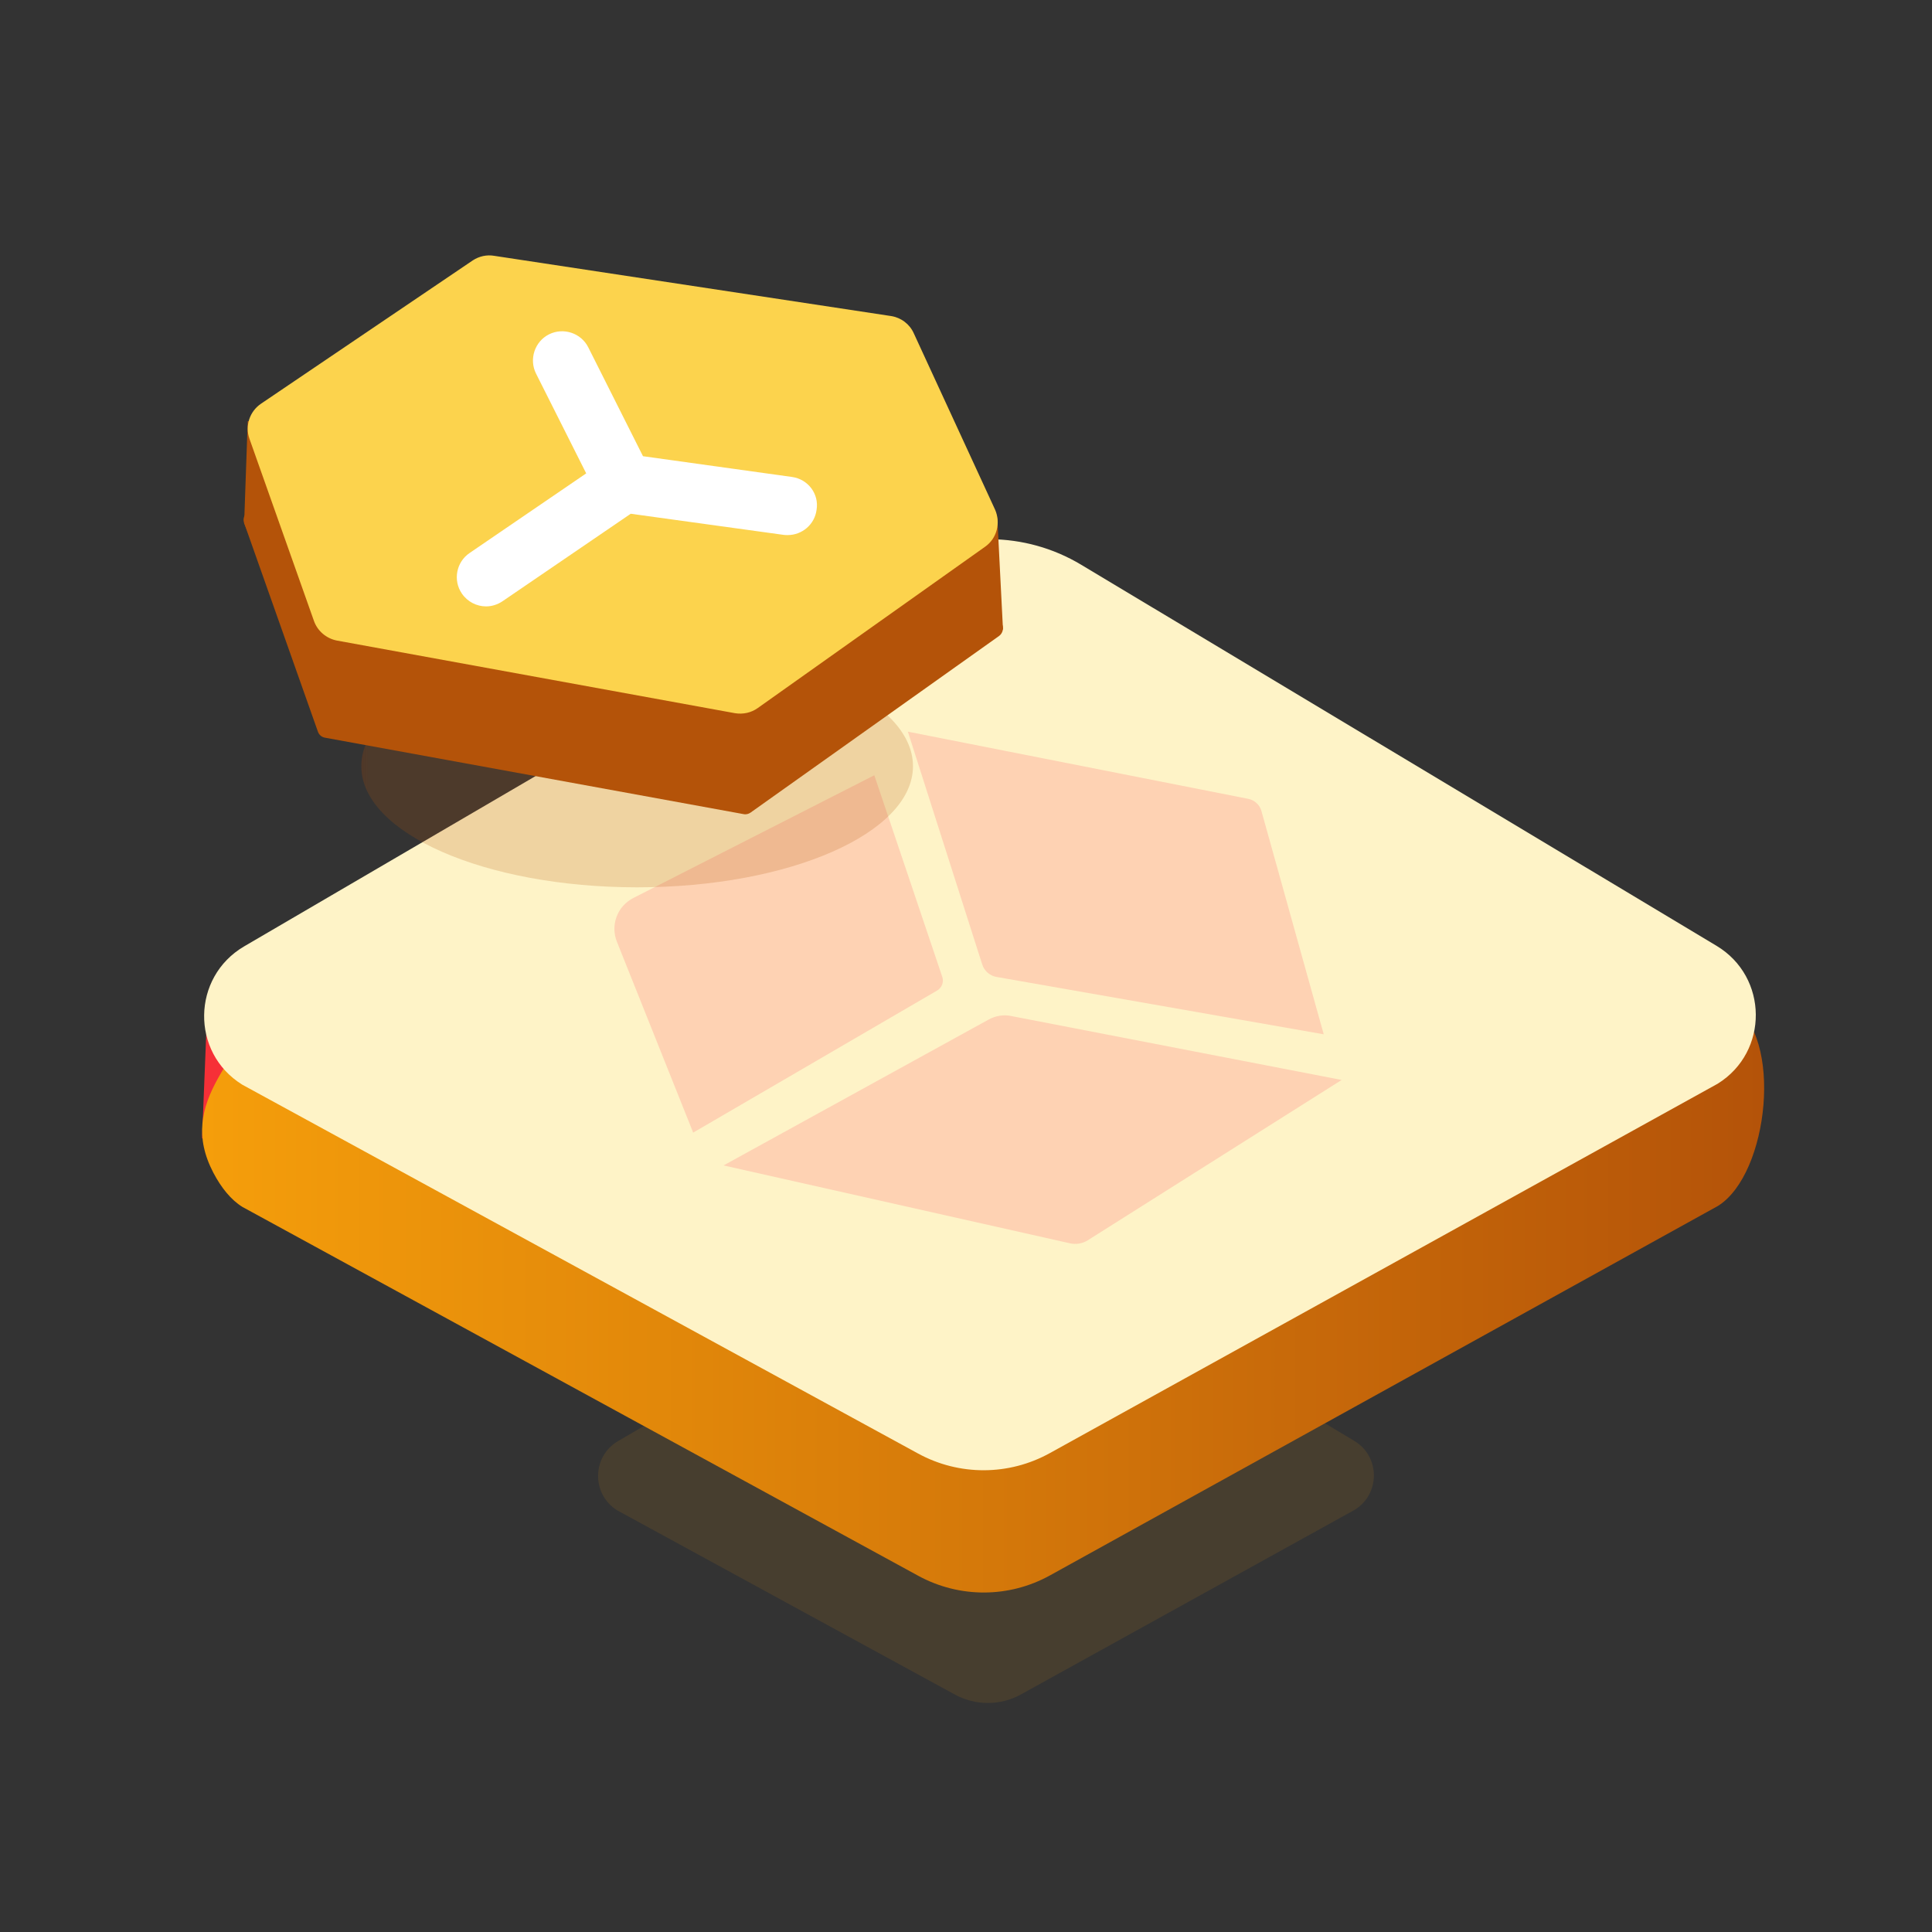
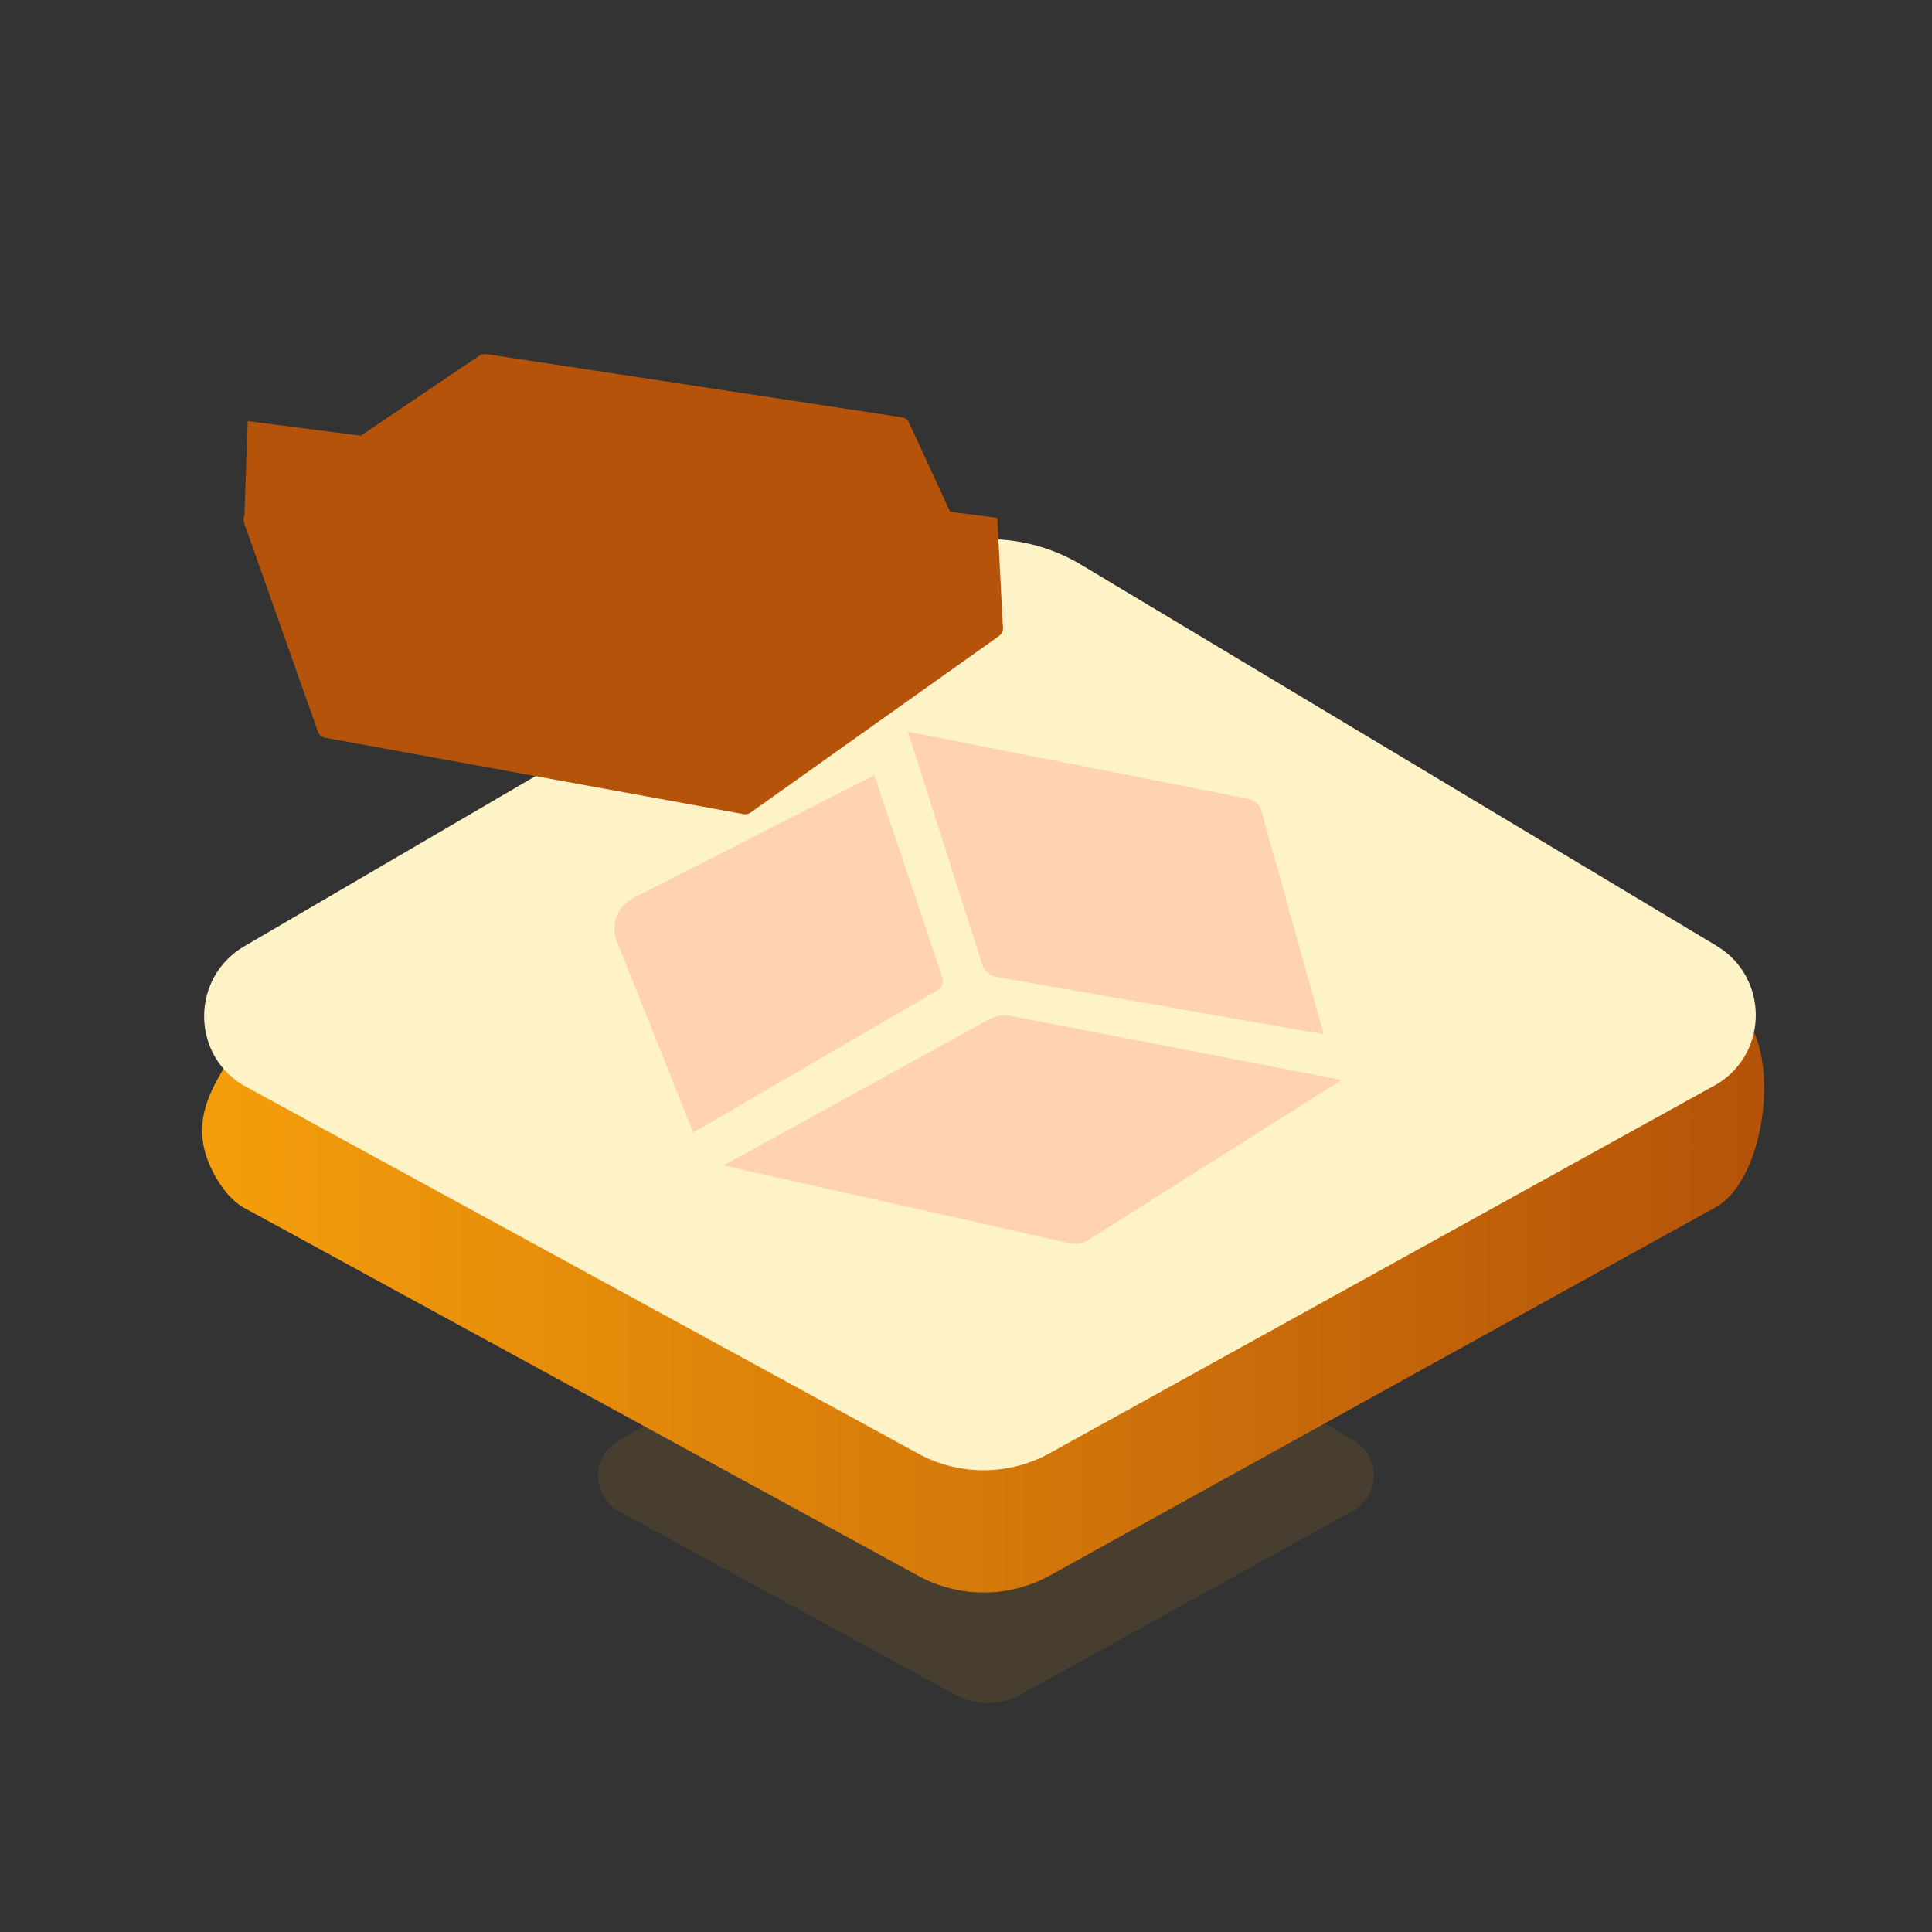
<svg xmlns="http://www.w3.org/2000/svg" width="1024" height="1024">
  <rect width="100%" height="100%" fill="#333333" stroke="none" />
  <defs>
    <linearGradient id="a" x1="522.593" x2="522.593" y1="-70.302" y2="-335.937" gradientUnits="userSpaceOnUse" spreadMethod="pad">
      <stop offset="0" stop-color="#f59e0b" stop-opacity=".1" />
      <stop offset=".908" stop-color="#d97706" stop-opacity=".5" />
    </linearGradient>
    <linearGradient id="b" x1="107.12" x2="935.038" y1="-373.67" y2="-373.67" gradientUnits="userSpaceOnUse" spreadMethod="pad">
      <stop offset="0" stop-color="#f59e0b" />
      <stop offset="1" stop-color="#b45309" />
    </linearGradient>
    <linearGradient id="c" x1="519.405" x2="519.405" y1="-195.547" y2="-726.816" gradientUnits="userSpaceOnUse" spreadMethod="pad">
      <stop offset="0" stop-color="#fef3c7" />
      <stop offset=".888" stop-color="#fcd34d" />
    </linearGradient>
    <linearGradient id="d" x1="191.5" x2="483.9" y1="-564.9" y2="-564.9" gradientUnits="userSpaceOnUse" spreadMethod="pad">
      <stop offset="0" stop-color="#92400e" stop-opacity=".3" />
      <stop offset=".013" stop-color="#b45309" stop-opacity=".2" />
    </linearGradient>
    <linearGradient id="e" x1="403.502" x2="253.121" y1="-847.32" y2="-586.853" gradientUnits="userSpaceOnUse" spreadMethod="pad">
      <stop offset="0" stop-color="#f59e0b" />
      <stop offset=".201" stop-color="#b45309" />
    </linearGradient>
    <linearGradient id="f" x1="330.485" x2="330.485" y1="-801.787" y2="-625.789" gradientUnits="userSpaceOnUse" spreadMethod="pad">
      <stop offset="0" stop-color="#f59e0b" />
      <stop offset=".201" stop-color="#b45309" />
    </linearGradient>
    <linearGradient id="g" x1="397.351" x2="256.845" y1="-647.231" y2="-890.596" gradientUnits="userSpaceOnUse" spreadMethod="pad">
      <stop offset="0" stop-color="#fcd34d" />
      <stop offset=".908" stop-color="#fbbf24" />
    </linearGradient>
  </defs>
  <path fill="url(#a)" d="M501.2 662.3 327.6 763.8c-13.9 8.1-14.2 28.1-.5 36.7l179.1 97.7c10.9 5.9 24.1 5.9 34.9-.1l177-97.9c13.6-8.5 13.4-28.3-.3-36.5l-168.4-101c-14.8-9-33.3-9.1-48.2-.4Z" />
-   <path fill="#f63037" d="m110.2 525.7-3.1 77.6 57.5 18.5L184 519.4Z" />
  <path fill="url(#b)" d="m476.6 363.5-328 154.6c-21 42.7-55.4 65.4-35.5 103.5 4.2 8 9.4 14.4 15.4 18.1l358.2 195.5c21.8 11.9 48.1 11.8 69.8-.2l354-195.8c27.2-16.9 34.8-90.3 7.3-106.8L573 364.1c-29.7-17.8-66.6-18-96.4-.6Z" />
  <path fill="url(#c)" d="M476.6 298.7 129.4 501.6c-27.8 16.3-28.4 56.3-1 73.3l358.2 195.5c21.8 11.9 48.1 11.8 69.8-.2l354-195.8c27.2-16.9 26.9-56.6-.6-73.1L573 299.3c-29.7-17.8-66.6-18-96.4-.6Z" />
  <path fill="#ff8989" fill-opacity=".31" d="m481.2 387.8 39.4 123.4c1.1 3.4 4 6 7.6 6.6l173.4 30.4-33-118.3c-.9-3.3-3.6-5.8-7-6.5l-180.4-35.6ZM327 499.2l40.4 101.1L496.7 525c2.5-1.5 3.7-4.5 2.7-7.3l-36-106.8-127.6 65c-8.6 4.3-12.4 14.4-8.8 23.3ZM523.8 540.5l-140.3 77.2L567.2 659c3.2.7 6.6.1 9.3-1.6l134.6-85-174.7-33.8c-4.3-1-8.7-.3-12.6 1.9Z" />
-   <path fill="url(#d)" d="M483.9 406.1c0 35.46-65.46 64.2-146.2 64.2s-146.2-28.74-146.2-64.2c0-35.46 65.46-64.2 146.2-64.2s146.2 28.74 146.2 64.2Z" />
  <path fill="url(#e)" d="m254.2 188.4-123 83.1c-1.8 1.3-2.6 3.6-1.8 5.7l39.1 110.6c.6 1.7 2 2.9 3.8 3.2l221.8 40.5c1.3.3 2.7-.1 3.7-.8l131.7-93.6c1.9-1.4 2.6-3.9 1.7-6.1l-49.4-107c-.6-1.5-2.1-2.6-3.7-2.8l-220.3-33.5c-1.3-.2-2.6.1-3.6.7Z" />
  <path fill="url(#f)" d="m528.6 274.5 3 59.1-205 65.6-177.2-72.7-20-49.2 1.9-54.1Z" />
-   <path fill="url(#g)" d="m250.6 138-112.3 76c-6 4.1-8.5 11.7-6.1 18.5l34.2 96.6c1.9 5.4 6.6 9.3 12.1 10.4l211 38.5c4.3.7 8.6-.2 12.1-2.7l120.5-85.5c6.3-4.4 8.4-12.7 5.3-19.7l-43.1-93.5c-2.2-4.9-6.8-8.3-12.1-9.1L262 135.6c-4-.7-8 .2-11.4 2.4Z" />
-   <path fill="#fff" d="m419.8 252.8-79-11-29-57.7c-3.8-7.6-13.2-10.7-20.8-6.9-7.6 3.8-10.7 13.2-6.9 20.8l26.6 52.9-61.8 42.2c-7.1 4.8-8.9 14.5-4.1 21.5 3 4.4 7.9 6.8 12.8 6.8 3 0 6-.9 8.7-2.7l68-46.4 81.1 11.2c.7.1 1.4.1 2.1.1 7.6 0 14.3-5.6 15.3-13.4 1.4-8.4-4.5-16.2-13-17.4Z" />
</svg>